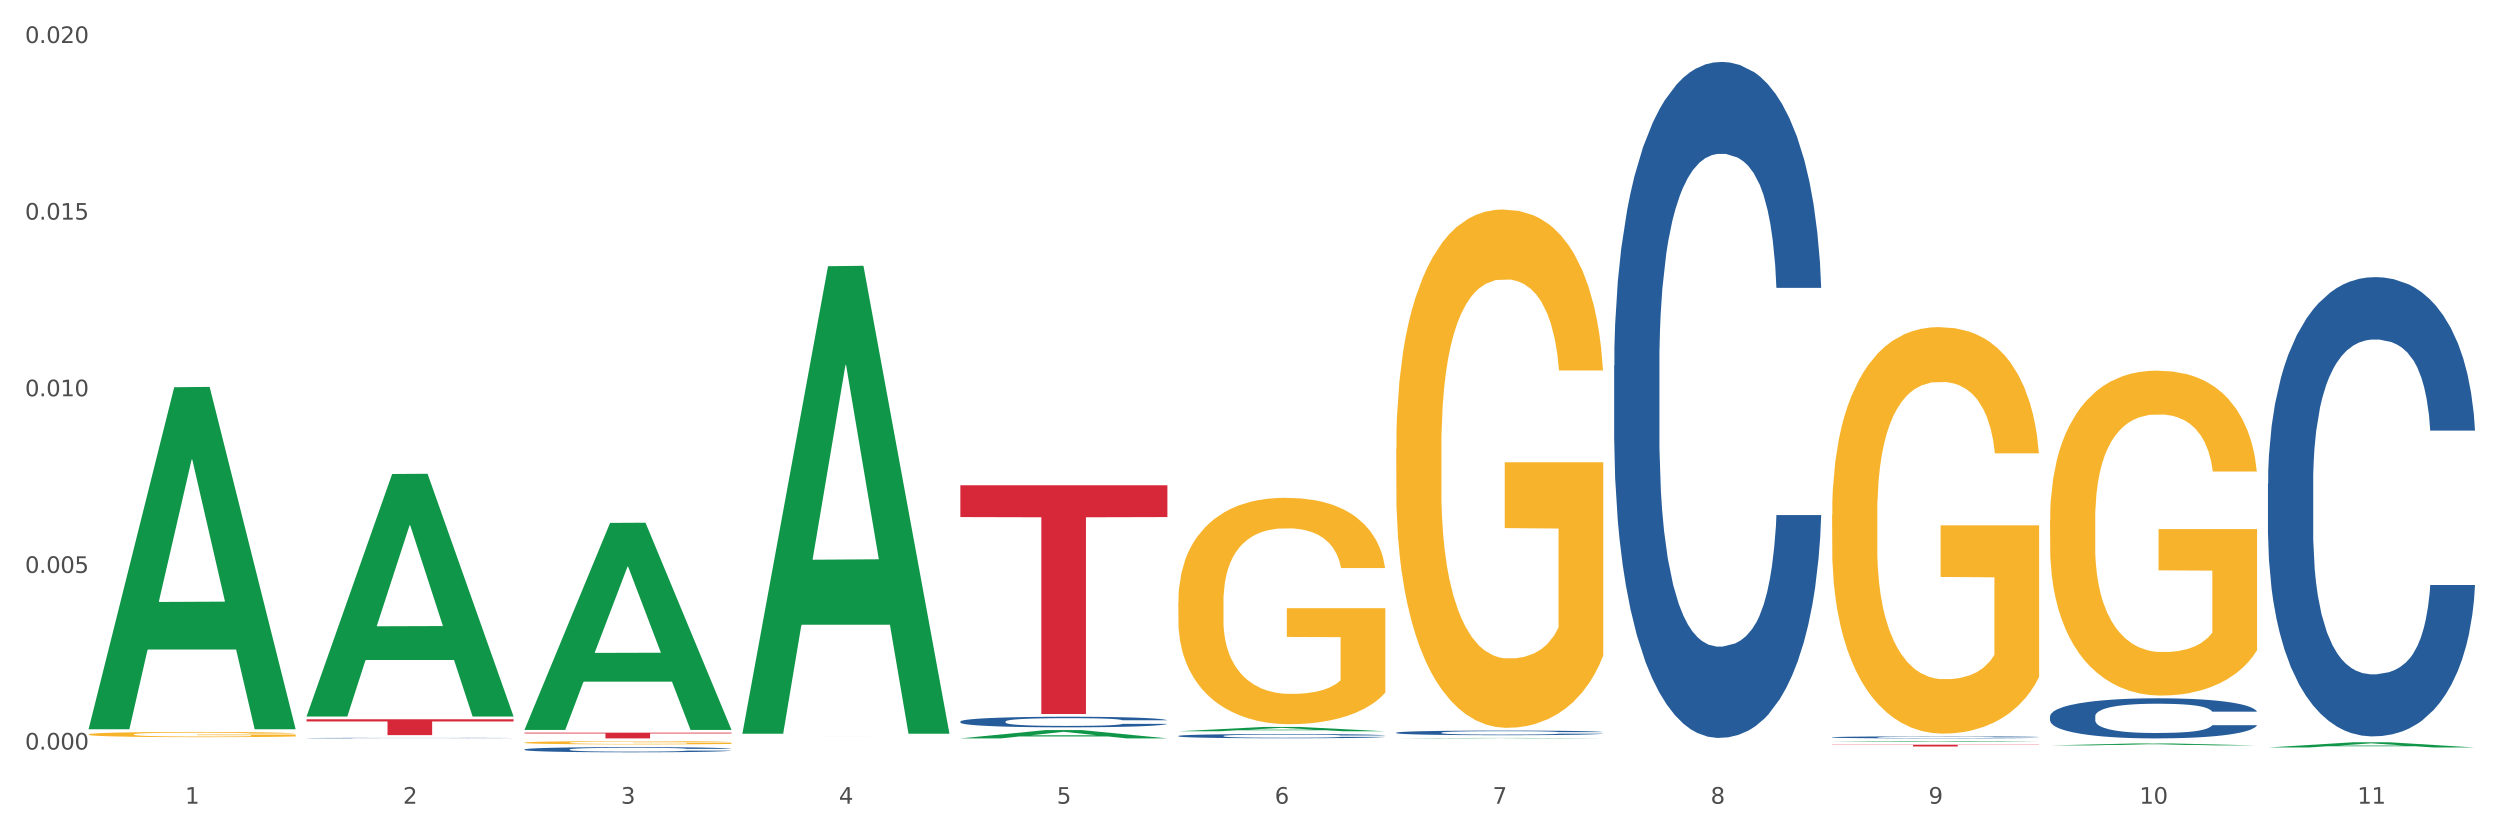
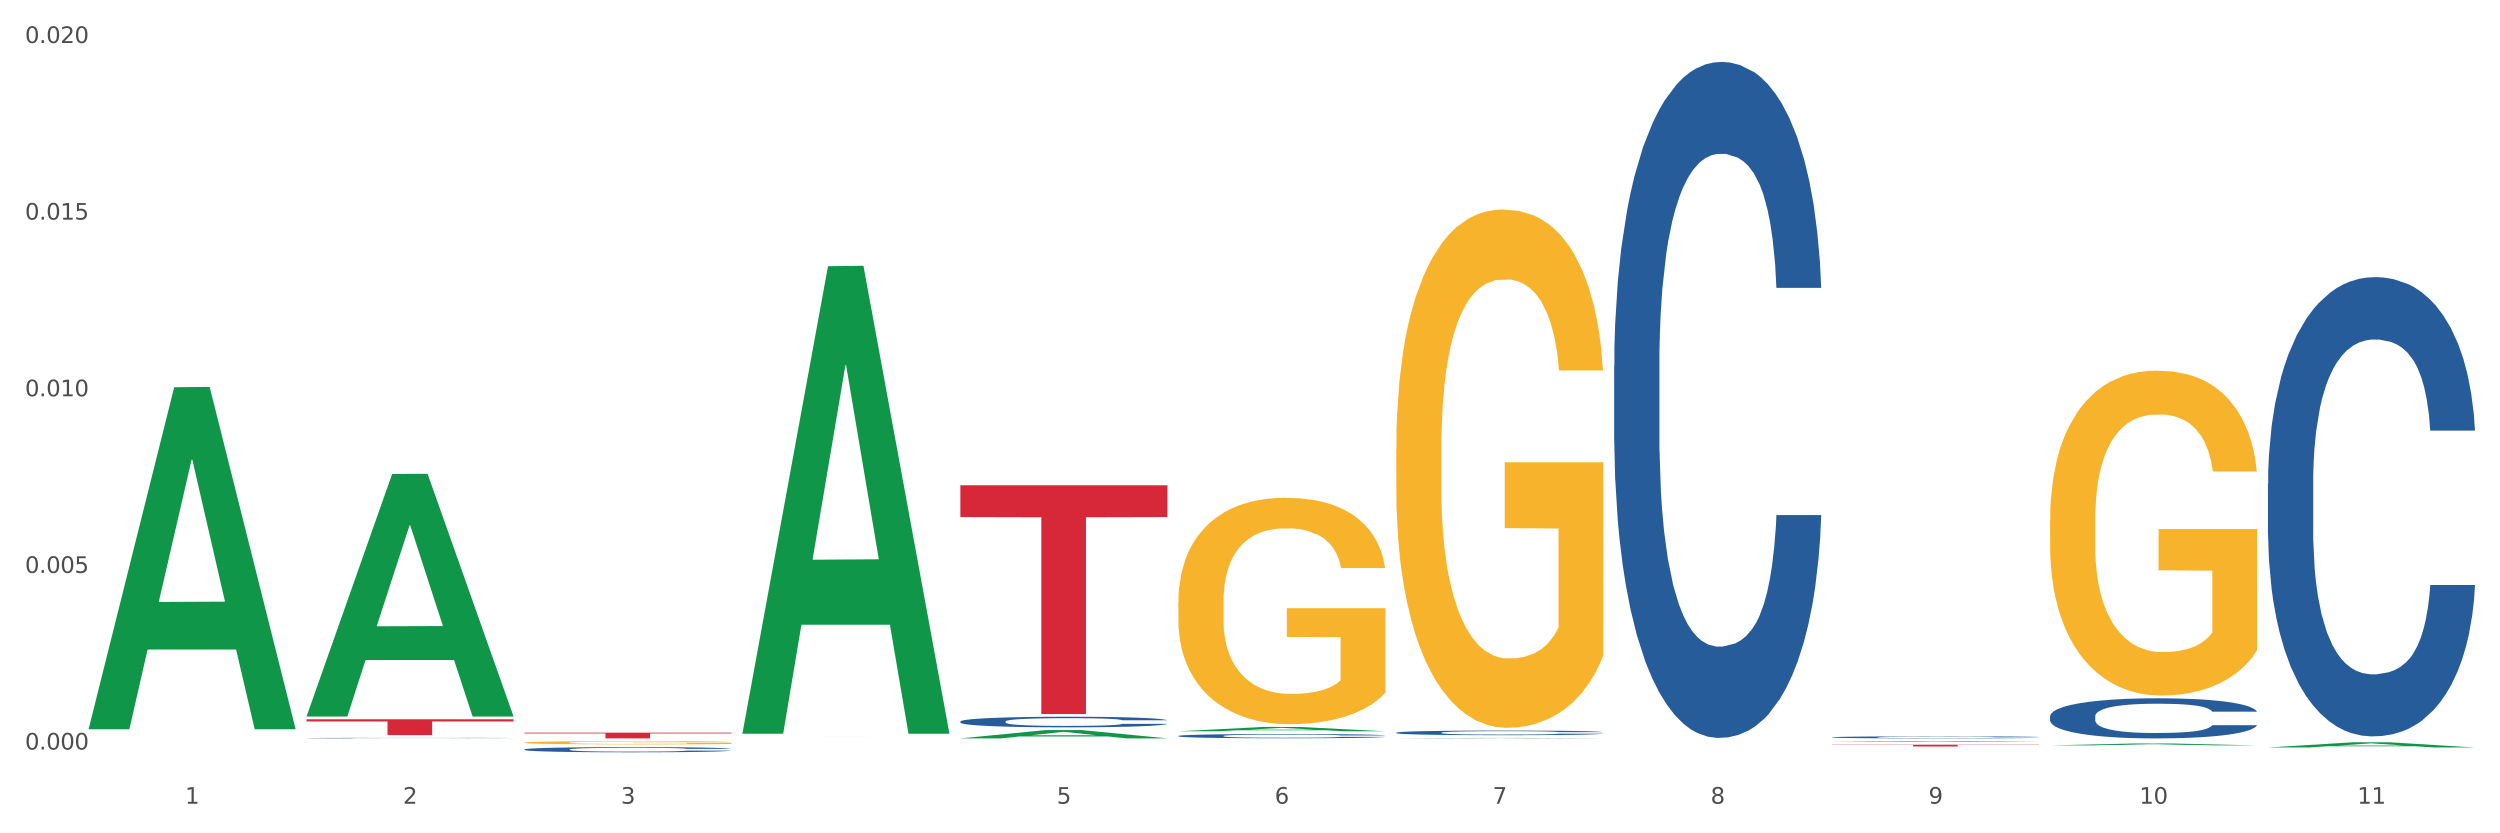
<svg xmlns="http://www.w3.org/2000/svg" xmlns:xlink="http://www.w3.org/1999/xlink" width="1080pt" height="360pt" viewBox="0 0 1080 360" version="1.1">
  <rect x="0" y="0" width="1080" height="360" fill="#333333" stroke="none" />
  <defs>
    <style type="text/css">*{stroke-linejoin: round; stroke-linecap: butt}</style>
  </defs>
  <g id="figure_1">
    <g id="patch_1">
      <path d="M 0 360  L 1080 360  L 1080 0  L 0 0  z " style="fill: #ffffff; stroke: #ffffff; stroke-linejoin: miter" />
    </g>
    <g id="axes_1">
      <g id="matplotlib.axis_1">
        <g id="xtick_1">
          <g id="text_1">
            <g style="fill: #4d4d4d" transform="translate(79.949 347.204) scale(0.096 -0.096)">
              <defs>
                <path id="DejaVuSans-31" d="M 794 531  L 1825 531  L 1825 4091  L 703 3866  L 703 4441  L 1819 4666  L 2450 4666  L 2450 531  L 3481 531  L 3481 0  L 794 0  L 794 531  z " transform="scale(0.016)" />
              </defs>
              <use xlink:href="#DejaVuSans-31" />
            </g>
          </g>
        </g>
        <g id="xtick_2">
          <g id="text_2">
            <g style="fill: #4d4d4d" transform="translate(174.097 347.204) scale(0.096 -0.096)">
              <defs>
                <path id="DejaVuSans-32" d="M 1228 531  L 3431 531  L 3431 0  L 469 0  L 469 531  Q 828 903 1448 1529  Q 2069 2156 2228 2338  Q 2531 2678 2651 2914  Q 2772 3150 2772 3378  Q 2772 3750 2511 3984  Q 2250 4219 1831 4219  Q 1534 4219 1204 4116  Q 875 4013 500 3803  L 500 4441  Q 881 4594 1212 4672  Q 1544 4750 1819 4750  Q 2544 4750 2975 4387  Q 3406 4025 3406 3419  Q 3406 3131 3298 2873  Q 3191 2616 2906 2266  Q 2828 2175 2409 1742  Q 1991 1309 1228 531  z " transform="scale(0.016)" />
              </defs>
              <use xlink:href="#DejaVuSans-32" />
            </g>
          </g>
        </g>
        <g id="xtick_3">
          <g id="text_3">
            <g style="fill: #4d4d4d" transform="translate(268.244 347.204) scale(0.096 -0.096)">
              <defs>
                <path id="DejaVuSans-33" d="M 2597 2516  Q 3050 2419 3304 2112  Q 3559 1806 3559 1356  Q 3559 666 3084 287  Q 2609 -91 1734 -91  Q 1441 -91 1130 -33  Q 819 25 488 141  L 488 750  Q 750 597 1062 519  Q 1375 441 1716 441  Q 2309 441 2620 675  Q 2931 909 2931 1356  Q 2931 1769 2642 2001  Q 2353 2234 1838 2234  L 1294 2234  L 1294 2753  L 1863 2753  Q 2328 2753 2575 2939  Q 2822 3125 2822 3475  Q 2822 3834 2567 4026  Q 2313 4219 1838 4219  Q 1578 4219 1281 4162  Q 984 4106 628 3988  L 628 4550  Q 988 4650 1302 4700  Q 1616 4750 1894 4750  Q 2613 4750 3031 4423  Q 3450 4097 3450 3541  Q 3450 3153 3228 2886  Q 3006 2619 2597 2516  z " transform="scale(0.016)" />
              </defs>
              <use xlink:href="#DejaVuSans-33" />
            </g>
          </g>
        </g>
        <g id="xtick_4">
          <g id="text_4">
            <g style="fill: #4d4d4d" transform="translate(362.392 347.204) scale(0.096 -0.096)">
              <defs>
-                 <path id="DejaVuSans-34" d="M 2419 4116  L 825 1625  L 2419 1625  L 2419 4116  z M 2253 4666  L 3047 4666  L 3047 1625  L 3713 1625  L 3713 1100  L 3047 1100  L 3047 0  L 2419 0  L 2419 1100  L 313 1100  L 313 1709  L 2253 4666  z " transform="scale(0.016)" />
-               </defs>
+                 </defs>
              <use xlink:href="#DejaVuSans-34" />
            </g>
          </g>
        </g>
        <g id="xtick_5">
          <g id="text_5">
            <g style="fill: #4d4d4d" transform="translate(456.54 347.204) scale(0.096 -0.096)">
              <defs>
                <path id="DejaVuSans-35" d="M 691 4666  L 3169 4666  L 3169 4134  L 1269 4134  L 1269 2991  Q 1406 3038 1543 3061  Q 1681 3084 1819 3084  Q 2600 3084 3056 2656  Q 3513 2228 3513 1497  Q 3513 744 3044 326  Q 2575 -91 1722 -91  Q 1428 -91 1123 -41  Q 819 9 494 109  L 494 744  Q 775 591 1075 516  Q 1375 441 1709 441  Q 2250 441 2565 725  Q 2881 1009 2881 1497  Q 2881 1984 2565 2268  Q 2250 2553 1709 2553  Q 1456 2553 1204 2497  Q 953 2441 691 2322  L 691 4666  z " transform="scale(0.016)" />
              </defs>
              <use xlink:href="#DejaVuSans-35" />
            </g>
          </g>
        </g>
        <g id="xtick_6">
          <g id="text_6">
            <g style="fill: #4d4d4d" transform="translate(550.688 347.204) scale(0.096 -0.096)">
              <defs>
                <path id="DejaVuSans-36" d="M 2113 2584  Q 1688 2584 1439 2293  Q 1191 2003 1191 1497  Q 1191 994 1439 701  Q 1688 409 2113 409  Q 2538 409 2786 701  Q 3034 994 3034 1497  Q 3034 2003 2786 2293  Q 2538 2584 2113 2584  z M 3366 4563  L 3366 3988  Q 3128 4100 2886 4159  Q 2644 4219 2406 4219  Q 1781 4219 1451 3797  Q 1122 3375 1075 2522  Q 1259 2794 1537 2939  Q 1816 3084 2150 3084  Q 2853 3084 3261 2657  Q 3669 2231 3669 1497  Q 3669 778 3244 343  Q 2819 -91 2113 -91  Q 1303 -91 875 529  Q 447 1150 447 2328  Q 447 3434 972 4092  Q 1497 4750 2381 4750  Q 2619 4750 2861 4703  Q 3103 4656 3366 4563  z " transform="scale(0.016)" />
              </defs>
              <use xlink:href="#DejaVuSans-36" />
            </g>
          </g>
        </g>
        <g id="xtick_7">
          <g id="text_7">
            <g style="fill: #4d4d4d" transform="translate(644.835 347.204) scale(0.096 -0.096)">
              <defs>
                <path id="DejaVuSans-37" d="M 525 4666  L 3525 4666  L 3525 4397  L 1831 0  L 1172 0  L 2766 4134  L 525 4134  L 525 4666  z " transform="scale(0.016)" />
              </defs>
              <use xlink:href="#DejaVuSans-37" />
            </g>
          </g>
        </g>
        <g id="xtick_8">
          <g id="text_8">
            <g style="fill: #4d4d4d" transform="translate(738.983 347.204) scale(0.096 -0.096)">
              <defs>
                <path id="DejaVuSans-38" d="M 2034 2216  Q 1584 2216 1326 1975  Q 1069 1734 1069 1313  Q 1069 891 1326 650  Q 1584 409 2034 409  Q 2484 409 2743 651  Q 3003 894 3003 1313  Q 3003 1734 2745 1975  Q 2488 2216 2034 2216  z M 1403 2484  Q 997 2584 770 2862  Q 544 3141 544 3541  Q 544 4100 942 4425  Q 1341 4750 2034 4750  Q 2731 4750 3128 4425  Q 3525 4100 3525 3541  Q 3525 3141 3298 2862  Q 3072 2584 2669 2484  Q 3125 2378 3379 2068  Q 3634 1759 3634 1313  Q 3634 634 3220 271  Q 2806 -91 2034 -91  Q 1263 -91 848 271  Q 434 634 434 1313  Q 434 1759 690 2068  Q 947 2378 1403 2484  z M 1172 3481  Q 1172 3119 1398 2916  Q 1625 2713 2034 2713  Q 2441 2713 2670 2916  Q 2900 3119 2900 3481  Q 2900 3844 2670 4047  Q 2441 4250 2034 4250  Q 1625 4250 1398 4047  Q 1172 3844 1172 3481  z " transform="scale(0.016)" />
              </defs>
              <use xlink:href="#DejaVuSans-38" />
            </g>
          </g>
        </g>
        <g id="xtick_9">
          <g id="text_9">
            <g style="fill: #4d4d4d" transform="translate(833.131 347.204) scale(0.096 -0.096)">
              <defs>
                <path id="DejaVuSans-39" d="M 703 97  L 703 672  Q 941 559 1184 500  Q 1428 441 1663 441  Q 2288 441 2617 861  Q 2947 1281 2994 2138  Q 2813 1869 2534 1725  Q 2256 1581 1919 1581  Q 1219 1581 811 2004  Q 403 2428 403 3163  Q 403 3881 828 4315  Q 1253 4750 1959 4750  Q 2769 4750 3195 4129  Q 3622 3509 3622 2328  Q 3622 1225 3098 567  Q 2575 -91 1691 -91  Q 1453 -91 1209 -44  Q 966 3 703 97  z M 1959 2075  Q 2384 2075 2632 2365  Q 2881 2656 2881 3163  Q 2881 3666 2632 3958  Q 2384 4250 1959 4250  Q 1534 4250 1286 3958  Q 1038 3666 1038 3163  Q 1038 2656 1286 2365  Q 1534 2075 1959 2075  z " transform="scale(0.016)" />
              </defs>
              <use xlink:href="#DejaVuSans-39" />
            </g>
          </g>
        </g>
        <g id="xtick_10">
          <g id="text_10">
            <g style="fill: #4d4d4d" transform="translate(924.224 347.204) scale(0.096 -0.096)">
              <defs>
                <path id="DejaVuSans-30" d="M 2034 4250  Q 1547 4250 1301 3770  Q 1056 3291 1056 2328  Q 1056 1369 1301 889  Q 1547 409 2034 409  Q 2525 409 2770 889  Q 3016 1369 3016 2328  Q 3016 3291 2770 3770  Q 2525 4250 2034 4250  z M 2034 4750  Q 2819 4750 3233 4129  Q 3647 3509 3647 2328  Q 3647 1150 3233 529  Q 2819 -91 2034 -91  Q 1250 -91 836 529  Q 422 1150 422 2328  Q 422 3509 836 4129  Q 1250 4750 2034 4750  z " transform="scale(0.016)" />
              </defs>
              <use xlink:href="#DejaVuSans-31" />
              <use xlink:href="#DejaVuSans-30" transform="translate(63.623 0)" />
            </g>
          </g>
        </g>
        <g id="xtick_11">
          <g id="text_11">
            <g style="fill: #4d4d4d" transform="translate(1018.372 347.204) scale(0.096 -0.096)">
              <use xlink:href="#DejaVuSans-31" />
              <use xlink:href="#DejaVuSans-31" transform="translate(63.623 0)" />
            </g>
          </g>
        </g>
        <g id="xtick_12" />
        <g id="xtick_13" />
        <g id="xtick_14" />
        <g id="xtick_15" />
        <g id="xtick_16" />
        <g id="xtick_17" />
        <g id="xtick_18" />
        <g id="xtick_19" />
        <g id="xtick_20" />
        <g id="xtick_21" />
      </g>
      <g id="matplotlib.axis_2">
        <g id="ytick_1">
          <g id="text_12">
            <g style="fill: #4d4d4d" transform="translate(10.8 323.807) scale(0.096 -0.096)">
              <defs>
                <path id="DejaVuSans-2e" d="M 684 794  L 1344 794  L 1344 0  L 684 0  L 684 794  z " transform="scale(0.016)" />
              </defs>
              <use xlink:href="#DejaVuSans-30" />
              <use xlink:href="#DejaVuSans-2e" transform="translate(63.623 0)" />
              <use xlink:href="#DejaVuSans-30" transform="translate(95.41 0)" />
              <use xlink:href="#DejaVuSans-30" transform="translate(159.033 0)" />
              <use xlink:href="#DejaVuSans-30" transform="translate(222.656 0)" />
            </g>
          </g>
        </g>
        <g id="ytick_2">
          <g id="text_13">
            <g style="fill: #4d4d4d" transform="translate(10.8 247.499) scale(0.096 -0.096)">
              <use xlink:href="#DejaVuSans-30" />
              <use xlink:href="#DejaVuSans-2e" transform="translate(63.623 0)" />
              <use xlink:href="#DejaVuSans-30" transform="translate(95.41 0)" />
              <use xlink:href="#DejaVuSans-30" transform="translate(159.033 0)" />
              <use xlink:href="#DejaVuSans-35" transform="translate(222.656 0)" />
            </g>
          </g>
        </g>
        <g id="ytick_3">
          <g id="text_14">
            <g style="fill: #4d4d4d" transform="translate(10.8 171.191) scale(0.096 -0.096)">
              <use xlink:href="#DejaVuSans-30" />
              <use xlink:href="#DejaVuSans-2e" transform="translate(63.623 0)" />
              <use xlink:href="#DejaVuSans-30" transform="translate(95.41 0)" />
              <use xlink:href="#DejaVuSans-31" transform="translate(159.033 0)" />
              <use xlink:href="#DejaVuSans-30" transform="translate(222.656 0)" />
            </g>
          </g>
        </g>
        <g id="ytick_4">
          <g id="text_15">
            <g style="fill: #4d4d4d" transform="translate(10.8 94.883) scale(0.096 -0.096)">
              <use xlink:href="#DejaVuSans-30" />
              <use xlink:href="#DejaVuSans-2e" transform="translate(63.623 0)" />
              <use xlink:href="#DejaVuSans-30" transform="translate(95.41 0)" />
              <use xlink:href="#DejaVuSans-31" transform="translate(159.033 0)" />
              <use xlink:href="#DejaVuSans-35" transform="translate(222.656 0)" />
            </g>
          </g>
        </g>
        <g id="ytick_5">
          <g id="text_16">
            <g style="fill: #4d4d4d" transform="translate(10.8 18.574) scale(0.096 -0.096)">
              <use xlink:href="#DejaVuSans-30" />
              <use xlink:href="#DejaVuSans-2e" transform="translate(63.623 0)" />
              <use xlink:href="#DejaVuSans-30" transform="translate(95.41 0)" />
              <use xlink:href="#DejaVuSans-32" transform="translate(159.033 0)" />
              <use xlink:href="#DejaVuSans-30" transform="translate(222.656 0)" />
            </g>
          </g>
        </g>
        <g id="ytick_6" />
        <g id="ytick_7" />
        <g id="ytick_8" />
        <g id="ytick_9" />
      </g>
      <g id="PolyCollection_1">
        <path d="M 38.283 314.755  L 38.375 314.616  L 75.258 167.279  L 90.564 167.14  L 127.723 315.033  L 110.02 315.033  L 101.998 280.594  L 63.916 280.594  L 63.64 281.149  L 55.894 315.033  L 38.283 315.033  L 38.283 314.755  L 68.711 260.042  L 97.203 259.903  L 83.095 198.663  L 82.911 198.385  L 82.727 198.802  L 68.619 259.903  L 68.711 260.042  L 38.283 314.755  z " clip-path="url(#p87d916cdbd)" style="fill: #109648" />
        <path d="M 226.578 316.515  L 316.019 316.515  L 316.019 316.859  L 280.836 316.861  L 280.836 318.986  L 261.549 318.986  L 261.549 316.861  L 226.578 316.859  L 226.578 316.518  L 226.578 316.515  z " clip-path="url(#p87d916cdbd)" style="fill: #d62839" />
        <path d="M 132.431 310.725  L 221.871 310.725  L 221.871 311.676  L 186.688 311.683  L 186.688 317.575  L 167.401 317.575  L 167.401 311.683  L 132.431 311.676  L 132.431 310.731  L 132.431 310.725  z " clip-path="url(#p87d916cdbd)" style="fill: #d62839" />
        <path d="M 885.612 224.978  L 885.718 224.85  L 885.718 220.235  L 885.929 216.261  L 886.985 206.646  L 888.569 198.697  L 889.73 194.467  L 890.892 191.006  L 892.265 187.544  L 893.954 183.955  L 897.016 178.698  L 898.917 176.006  L 901.24 173.186  L 905.464 169.084  L 908.526 166.776  L 911.694 164.853  L 916.869 162.545  L 920.248 161.52  L 923.838 160.751  L 928.167 160.238  L 931.441 160.11  L 938.622 160.494  L 944.746 161.648  L 947.703 162.545  L 951.504 164.084  L 953.511 165.109  L 956.784 167.161  L 960.163 169.853  L 962.486 172.16  L 965.971 176.519  L 968.611 180.878  L 971.04 186.262  L 972.307 189.98  L 973.257 193.441  L 974.102 197.415  L 974.947 203.697  L 955.939 203.697  L 955.2 199.21  L 954.039 194.98  L 952.349 190.877  L 950.871 188.313  L 948.336 185.108  L 946.013 183.057  L 943.585 181.519  L 940.628 180.237  L 938.305 179.596  L 935.031 179.083  L 928.59 179.211  L 924.26 180.237  L 921.304 181.519  L 919.403 182.673  L 917.713 183.955  L 915.813 185.749  L 913.595 188.442  L 912.011 190.877  L 910.427 193.954  L 909.16 197.031  L 907.999 200.62  L 907.048 204.466  L 906.309 208.441  L 905.675 213.312  L 905.147 221.389  L 905.147 238.952  L 905.359 242.926  L 905.887 248.182  L 906.52 252.156  L 907.576 256.9  L 908.526 260.105  L 910.322 264.72  L 912.328 268.566  L 913.912 271.002  L 915.496 273.053  L 918.241 275.873  L 921.304 278.181  L 923.944 279.591  L 927.534 280.873  L 929.963 281.386  L 932.075 281.642  L 937.249 281.642  L 940.945 281.257  L 945.063 280.36  L 948.231 279.206  L 950.871 277.796  L 953.827 275.488  L 955.728 273.309  L 955.728 246.516  L 932.497 246.387  L 932.497 228.568  L 975.052 228.568  L 975.052 280.873  L 973.257 283.565  L 971.251 286.001  L 969.139 288.18  L 965.971 290.872  L 962.17 293.436  L 958.79 295.231  L 955.2 296.769  L 950.976 298.18  L 945.485 299.462  L 942.106 299.974  L 937.882 300.359  L 932.919 300.487  L 928.59 300.231  L 924.366 299.59  L 919.931 298.436  L 915.601 296.769  L 912.328 295.103  L 909.054 293.052  L 905.57 290.36  L 902.824 287.796  L 900.712 285.488  L 898.389 282.539  L 895.855 278.693  L 893.954 275.232  L 892.265 271.643  L 890.469 267.027  L 889.202 263.053  L 887.935 258.053  L 887.196 254.336  L 886.351 248.567  L 885.718 240.49  L 885.612 224.978  z " clip-path="url(#p87d916cdbd)" style="fill: #f7b32b" />
-         <path d="M 791.464 222.46  L 791.57 222.299  L 791.57 216.525  L 791.781 211.553  L 792.837 199.524  L 794.421 189.579  L 795.583 184.286  L 796.744 179.956  L 798.117 175.625  L 799.806 171.134  L 802.869 164.558  L 804.77 161.19  L 807.093 157.661  L 811.317 152.529  L 814.379 149.641  L 817.547 147.236  L 822.721 144.349  L 826.1 143.065  L 829.69 142.103  L 834.02 141.461  L 837.293 141.301  L 844.474 141.782  L 850.598 143.226  L 853.555 144.349  L 857.357 146.273  L 859.363 147.556  L 862.636 150.123  L 866.016 153.491  L 868.339 156.378  L 871.823 161.831  L 874.463 167.285  L 876.892 174.021  L 878.159 178.673  L 879.11 183.003  L 879.954 187.975  L 880.799 195.835  L 861.792 195.835  L 861.053 190.221  L 859.891 184.928  L 858.201 179.795  L 856.723 176.587  L 854.189 172.578  L 851.866 170.011  L 849.437 168.087  L 846.48 166.483  L 844.157 165.681  L 840.884 165.039  L 834.442 165.2  L 830.113 166.483  L 827.156 168.087  L 825.255 169.53  L 823.566 171.134  L 821.665 173.38  L 819.447 176.748  L 817.864 179.795  L 816.28 183.645  L 815.012 187.494  L 813.851 191.985  L 812.9 196.797  L 812.161 201.769  L 811.528 207.864  L 811 217.969  L 811 239.943  L 811.211 244.915  L 811.739 251.491  L 812.372 256.463  L 813.428 262.398  L 814.379 266.407  L 816.174 272.182  L 818.18 276.993  L 819.764 280.041  L 821.348 282.607  L 824.094 286.136  L 827.156 289.023  L 829.796 290.787  L 833.386 292.391  L 835.815 293.033  L 837.927 293.353  L 843.101 293.353  L 846.797 292.872  L 850.915 291.75  L 854.083 290.306  L 856.723 288.542  L 859.68 285.655  L 861.58 282.928  L 861.58 249.406  L 838.349 249.245  L 838.349 226.951  L 880.905 226.951  L 880.905 292.391  L 879.11 295.759  L 877.103 298.807  L 874.991 301.534  L 871.823 304.902  L 868.022 308.11  L 864.643 310.355  L 861.053 312.28  L 856.829 314.044  L 851.338 315.648  L 847.959 316.29  L 843.735 316.771  L 838.772 316.931  L 834.442 316.61  L 830.218 315.809  L 825.783 314.365  L 821.454 312.28  L 818.18 310.195  L 814.907 307.628  L 811.422 304.26  L 808.677 301.052  L 806.565 298.165  L 804.242 294.476  L 801.707 289.664  L 799.806 285.334  L 798.117 280.843  L 796.322 275.069  L 795.055 270.097  L 793.787 263.841  L 793.048 259.19  L 792.204 251.972  L 791.57 241.867  L 791.464 222.46  z " clip-path="url(#p87d916cdbd)" style="fill: #f7b32b" />
        <path d="M 603.169 193.978  L 603.275 193.773  L 603.275 186.411  L 603.486 180.071  L 604.542 164.733  L 606.126 152.054  L 607.287 145.305  L 608.449 139.783  L 609.822 134.262  L 611.511 128.535  L 614.573 120.151  L 616.474 115.856  L 618.797 111.357  L 623.021 104.812  L 626.083 101.131  L 629.251 98.064  L 634.426 94.383  L 637.805 92.747  L 641.395 91.519  L 645.724 90.701  L 648.998 90.497  L 656.179 91.11  L 662.303 92.951  L 665.26 94.383  L 669.061 96.837  L 671.068 98.473  L 674.341 101.745  L 677.72 106.04  L 680.043 109.721  L 683.528 116.674  L 686.168 123.627  L 688.597 132.217  L 689.864 138.147  L 690.814 143.669  L 691.659 150.009  L 692.504 160.03  L 673.496 160.03  L 672.757 152.872  L 671.596 146.123  L 669.906 139.579  L 668.428 135.489  L 665.893 130.376  L 663.57 127.104  L 661.142 124.65  L 658.185 122.605  L 655.862 121.582  L 652.588 120.764  L 646.147 120.969  L 641.817 122.605  L 638.861 124.65  L 636.96 126.49  L 635.27 128.535  L 633.37 131.399  L 631.152 135.693  L 629.568 139.579  L 627.984 144.487  L 626.717 149.395  L 625.555 155.121  L 624.605 161.257  L 623.866 167.596  L 623.232 175.368  L 622.704 188.252  L 622.704 216.269  L 622.916 222.609  L 623.444 230.994  L 624.077 237.334  L 625.133 244.9  L 626.083 250.013  L 627.879 257.375  L 629.885 263.511  L 631.469 267.396  L 633.053 270.668  L 635.798 275.168  L 638.861 278.849  L 641.501 281.098  L 645.091 283.143  L 647.52 283.961  L 649.632 284.37  L 654.806 284.37  L 658.502 283.757  L 662.62 282.325  L 665.788 280.485  L 668.428 278.235  L 671.384 274.554  L 673.285 271.077  L 673.285 228.335  L 650.054 228.131  L 650.054 199.704  L 692.609 199.704  L 692.609 283.143  L 690.814 287.438  L 688.808 291.324  L 686.696 294.8  L 683.528 299.095  L 679.727 303.185  L 676.347 306.048  L 672.757 308.502  L 668.533 310.752  L 663.042 312.797  L 659.663 313.615  L 655.439 314.229  L 650.476 314.433  L 646.147 314.024  L 641.923 313.001  L 637.488 311.161  L 633.158 308.502  L 629.885 305.844  L 626.611 302.572  L 623.127 298.277  L 620.381 294.187  L 618.269 290.506  L 615.946 285.802  L 613.412 279.667  L 611.511 274.145  L 609.822 268.419  L 608.026 261.056  L 606.759 254.717  L 605.492 246.741  L 604.753 240.81  L 603.908 231.607  L 603.275 218.723  L 603.169 193.978  z " clip-path="url(#p87d916cdbd)" style="fill: #f7b32b" />
-         <path d="M 509.021 260.246  L 509.127 260.156  L 509.127 256.941  L 509.338 254.172  L 510.394 247.473  L 511.978 241.935  L 513.14 238.988  L 514.301 236.576  L 515.674 234.164  L 517.363 231.664  L 520.426 228.001  L 522.327 226.126  L 524.65 224.161  L 528.874 221.303  L 531.936 219.695  L 535.104 218.355  L 540.278 216.747  L 543.657 216.033  L 547.247 215.497  L 551.577 215.14  L 554.85 215.05  L 562.031 215.318  L 568.155 216.122  L 571.112 216.747  L 574.914 217.819  L 576.92 218.534  L 580.193 219.963  L 583.573 221.838  L 585.896 223.446  L 589.38 226.483  L 592.02 229.52  L 594.449 233.271  L 595.716 235.862  L 596.667 238.273  L 597.511 241.042  L 598.356 245.419  L 579.349 245.419  L 578.609 242.293  L 577.448 239.345  L 575.758 236.487  L 574.28 234.7  L 571.746 232.467  L 569.423 231.038  L 566.994 229.966  L 564.037 229.073  L 561.714 228.627  L 558.441 228.269  L 551.999 228.359  L 547.67 229.073  L 544.713 229.966  L 542.812 230.77  L 541.123 231.664  L 539.222 232.914  L 537.004 234.79  L 535.42 236.487  L 533.837 238.63  L 532.569 240.774  L 531.408 243.275  L 530.457 245.955  L 529.718 248.723  L 529.085 252.118  L 528.557 257.745  L 528.557 269.981  L 528.768 272.75  L 529.296 276.412  L 529.929 279.181  L 530.985 282.486  L 531.936 284.719  L 533.731 287.935  L 535.737 290.614  L 537.321 292.311  L 538.905 293.74  L 541.651 295.705  L 544.713 297.313  L 547.353 298.296  L 550.943 299.189  L 553.372 299.546  L 555.484 299.725  L 560.658 299.725  L 564.354 299.457  L 568.472 298.831  L 571.64 298.028  L 574.28 297.045  L 577.237 295.437  L 579.137 293.919  L 579.137 275.251  L 555.906 275.162  L 555.906 262.747  L 598.462 262.747  L 598.462 299.189  L 596.667 301.064  L 594.66 302.761  L 592.548 304.28  L 589.38 306.156  L 585.579 307.942  L 582.2 309.192  L 578.609 310.264  L 574.386 311.247  L 568.895 312.14  L 565.516 312.497  L 561.292 312.765  L 556.329 312.855  L 551.999 312.676  L 547.775 312.229  L 543.34 311.425  L 539.011 310.264  L 535.737 309.103  L 532.464 307.674  L 528.979 305.798  L 526.234 304.012  L 524.122 302.404  L 521.799 300.35  L 519.264 297.67  L 517.363 295.259  L 515.674 292.758  L 513.879 289.542  L 512.612 286.773  L 511.344 283.29  L 510.605 280.7  L 509.761 276.68  L 509.127 271.053  L 509.021 260.246  z " clip-path="url(#p87d916cdbd)" style="fill: #f7b32b" />
+         <path d="M 509.021 260.246  L 509.127 260.156  L 509.127 256.941  L 509.338 254.172  L 510.394 247.473  L 511.978 241.935  L 513.14 238.988  L 514.301 236.576  L 515.674 234.164  L 517.363 231.664  L 520.426 228.001  L 522.327 226.126  L 524.65 224.161  L 528.874 221.303  L 531.936 219.695  L 535.104 218.355  L 540.278 216.747  L 543.657 216.033  L 547.247 215.497  L 551.577 215.14  L 554.85 215.05  L 562.031 215.318  L 568.155 216.122  L 571.112 216.747  L 574.914 217.819  L 576.92 218.534  L 580.193 219.963  L 583.573 221.838  L 585.896 223.446  L 589.38 226.483  L 592.02 229.52  L 594.449 233.271  L 595.716 235.862  L 596.667 238.273  L 597.511 241.042  L 598.356 245.419  L 579.349 245.419  L 578.609 242.293  L 577.448 239.345  L 575.758 236.487  L 574.28 234.7  L 571.746 232.467  L 569.423 231.038  L 564.037 229.073  L 561.714 228.627  L 558.441 228.269  L 551.999 228.359  L 547.67 229.073  L 544.713 229.966  L 542.812 230.77  L 541.123 231.664  L 539.222 232.914  L 537.004 234.79  L 535.42 236.487  L 533.837 238.63  L 532.569 240.774  L 531.408 243.275  L 530.457 245.955  L 529.718 248.723  L 529.085 252.118  L 528.557 257.745  L 528.557 269.981  L 528.768 272.75  L 529.296 276.412  L 529.929 279.181  L 530.985 282.486  L 531.936 284.719  L 533.731 287.935  L 535.737 290.614  L 537.321 292.311  L 538.905 293.74  L 541.651 295.705  L 544.713 297.313  L 547.353 298.296  L 550.943 299.189  L 553.372 299.546  L 555.484 299.725  L 560.658 299.725  L 564.354 299.457  L 568.472 298.831  L 571.64 298.028  L 574.28 297.045  L 577.237 295.437  L 579.137 293.919  L 579.137 275.251  L 555.906 275.162  L 555.906 262.747  L 598.462 262.747  L 598.462 299.189  L 596.667 301.064  L 594.66 302.761  L 592.548 304.28  L 589.38 306.156  L 585.579 307.942  L 582.2 309.192  L 578.609 310.264  L 574.386 311.247  L 568.895 312.14  L 565.516 312.497  L 561.292 312.765  L 556.329 312.855  L 551.999 312.676  L 547.775 312.229  L 543.34 311.425  L 539.011 310.264  L 535.737 309.103  L 532.464 307.674  L 528.979 305.798  L 526.234 304.012  L 524.122 302.404  L 521.799 300.35  L 519.264 297.67  L 517.363 295.259  L 515.674 292.758  L 513.879 289.542  L 512.612 286.773  L 511.344 283.29  L 510.605 280.7  L 509.761 276.68  L 509.127 271.053  L 509.021 260.246  z " clip-path="url(#p87d916cdbd)" style="fill: #f7b32b" />
        <path d="M 226.578 320.814  L 226.684 320.813  L 226.684 320.766  L 226.895 320.726  L 227.951 320.629  L 229.535 320.549  L 230.697 320.506  L 231.858 320.472  L 233.231 320.437  L 234.92 320.4  L 237.983 320.347  L 239.884 320.32  L 242.207 320.292  L 246.43 320.251  L 249.493 320.227  L 252.661 320.208  L 257.835 320.185  L 261.214 320.174  L 264.804 320.167  L 269.134 320.161  L 272.407 320.16  L 279.588 320.164  L 285.712 320.176  L 288.669 320.185  L 292.471 320.2  L 294.477 320.211  L 297.75 320.231  L 301.13 320.258  L 303.453 320.282  L 306.937 320.326  L 309.577 320.369  L 312.006 320.424  L 313.273 320.461  L 314.223 320.496  L 315.068 320.536  L 315.913 320.599  L 296.906 320.599  L 296.166 320.554  L 295.005 320.512  L 293.315 320.47  L 291.837 320.444  L 289.303 320.412  L 286.98 320.391  L 284.551 320.376  L 281.594 320.363  L 279.271 320.357  L 275.998 320.351  L 269.556 320.353  L 265.227 320.363  L 262.27 320.376  L 260.369 320.388  L 258.68 320.4  L 256.779 320.419  L 254.561 320.446  L 252.977 320.47  L 251.394 320.501  L 250.126 320.532  L 248.965 320.568  L 248.014 320.607  L 247.275 320.647  L 246.642 320.696  L 246.114 320.778  L 246.114 320.955  L 246.325 320.995  L 246.853 321.048  L 247.486 321.088  L 248.542 321.136  L 249.493 321.168  L 251.288 321.214  L 253.294 321.253  L 254.878 321.278  L 256.462 321.298  L 259.208 321.327  L 262.27 321.35  L 264.91 321.364  L 268.5 321.377  L 270.929 321.382  L 273.041 321.385  L 278.215 321.385  L 281.911 321.381  L 286.029 321.372  L 289.197 321.36  L 291.837 321.346  L 294.794 321.323  L 296.694 321.301  L 296.694 321.031  L 273.463 321.03  L 273.463 320.85  L 316.019 320.85  L 316.019 321.377  L 314.223 321.404  L 312.217 321.429  L 310.105 321.451  L 306.937 321.478  L 303.136 321.504  L 299.757 321.522  L 296.166 321.537  L 291.943 321.552  L 286.452 321.565  L 283.073 321.57  L 278.849 321.574  L 273.886 321.575  L 269.556 321.572  L 265.332 321.566  L 260.897 321.554  L 256.568 321.537  L 253.294 321.521  L 250.021 321.5  L 246.536 321.473  L 243.791 321.447  L 241.679 321.424  L 239.356 321.394  L 236.821 321.355  L 234.92 321.32  L 233.231 321.284  L 231.436 321.238  L 230.169 321.198  L 228.901 321.147  L 228.162 321.11  L 227.318 321.052  L 226.684 320.97  L 226.578 320.814  z " clip-path="url(#p87d916cdbd)" style="fill: #f7b32b" />
-         <path d="M 38.283 317.248  L 38.389 317.246  L 38.389 317.172  L 38.6 317.108  L 39.656 316.953  L 41.24 316.826  L 42.401 316.758  L 43.563 316.702  L 44.936 316.647  L 46.625 316.589  L 49.687 316.505  L 51.588 316.462  L 53.911 316.416  L 58.135 316.35  L 61.197 316.313  L 64.365 316.282  L 69.54 316.245  L 72.919 316.229  L 76.509 316.217  L 80.838 316.208  L 84.112 316.206  L 91.292 316.212  L 97.417 316.231  L 100.374 316.245  L 104.175 316.27  L 106.182 316.287  L 109.455 316.319  L 112.834 316.363  L 115.157 316.4  L 118.642 316.47  L 121.282 316.54  L 123.711 316.626  L 124.978 316.686  L 125.928 316.741  L 126.773 316.805  L 127.618 316.906  L 108.61 316.906  L 107.871 316.834  L 106.71 316.766  L 105.02 316.7  L 103.542 316.659  L 101.007 316.608  L 98.684 316.575  L 96.256 316.55  L 93.299 316.529  L 90.976 316.519  L 87.702 316.511  L 81.261 316.513  L 76.931 316.529  L 73.975 316.55  L 72.074 316.569  L 70.384 316.589  L 68.484 316.618  L 66.266 316.661  L 64.682 316.7  L 63.098 316.75  L 61.831 316.799  L 60.669 316.857  L 59.719 316.918  L 58.98 316.982  L 58.346 317.06  L 57.818 317.19  L 57.818 317.472  L 58.03 317.536  L 58.558 317.62  L 59.191 317.684  L 60.247 317.76  L 61.197 317.812  L 62.993 317.886  L 64.999 317.948  L 66.583 317.987  L 68.167 318.02  L 70.912 318.065  L 73.975 318.102  L 76.615 318.125  L 80.205 318.145  L 82.634 318.153  L 84.745 318.158  L 89.92 318.158  L 93.616 318.151  L 97.734 318.137  L 100.902 318.118  L 103.542 318.096  L 106.498 318.059  L 108.399 318.024  L 108.399 317.594  L 85.168 317.591  L 85.168 317.305  L 127.723 317.305  L 127.723 318.145  L 125.928 318.188  L 123.922 318.227  L 121.81 318.262  L 118.642 318.306  L 114.841 318.347  L 111.461 318.376  L 107.871 318.4  L 103.647 318.423  L 98.156 318.444  L 94.777 318.452  L 90.553 318.458  L 85.59 318.46  L 81.261 318.456  L 77.037 318.446  L 72.602 318.427  L 68.272 318.4  L 64.999 318.374  L 61.725 318.341  L 58.241 318.297  L 55.495 318.256  L 53.383 318.219  L 51.06 318.172  L 48.526 318.11  L 46.625 318.055  L 44.936 317.997  L 43.14 317.923  L 41.873 317.859  L 40.606 317.779  L 39.867 317.719  L 39.022 317.626  L 38.389 317.497  L 38.283 317.248  z " clip-path="url(#p87d916cdbd)" style="fill: #f7b32b" />
        <path d="M 132.431 318.855  L 132.536 318.855  L 132.536 318.849  L 132.854 318.841  L 134.016 318.826  L 135.497 318.814  L 138.034 318.801  L 139.408 318.795  L 141.206 318.789  L 144.906 318.778  L 149.135 318.77  L 152.095 318.765  L 154.315 318.762  L 159.284 318.757  L 162.138 318.754  L 165.099 318.752  L 167.636 318.751  L 171.865 318.749  L 175.248 318.749  L 179.16 318.748  L 182.437 318.749  L 186.771 318.75  L 193.115 318.752  L 195.546 318.754  L 198.824 318.756  L 202.207 318.76  L 204.956 318.763  L 208.127 318.768  L 211.405 318.775  L 214.576 318.783  L 216.796 318.791  L 218.594 318.799  L 220.179 318.808  L 221.342 318.819  L 221.871 318.828  L 202.524 318.828  L 201.995 318.82  L 200.938 318.811  L 199.881 318.805  L 198.718 318.801  L 196.921 318.795  L 195.335 318.792  L 192.692 318.788  L 190.26 318.785  L 188.252 318.783  L 185.82 318.782  L 180.64 318.781  L 176.939 318.781  L 174.614 318.781  L 171.759 318.782  L 169.327 318.784  L 166.473 318.787  L 164.253 318.789  L 162.033 318.793  L 160.764 318.796  L 158.861 318.8  L 157.592 318.804  L 155.901 318.811  L 154.949 318.816  L 153.258 318.828  L 152.518 318.837  L 152.201 318.844  L 151.989 318.851  L 151.989 318.885  L 152.623 318.9  L 153.152 318.906  L 153.998 318.914  L 155.584 318.923  L 157.91 318.933  L 160.341 318.939  L 162.35 318.943  L 164.253 318.946  L 166.156 318.949  L 168.482 318.951  L 170.385 318.952  L 173.239 318.954  L 176.622 318.954  L 179.265 318.954  L 184.657 318.953  L 187.089 318.952  L 189.414 318.951  L 191.952 318.948  L 193.961 318.946  L 195.123 318.944  L 197.026 318.94  L 198.507 318.935  L 199.775 318.93  L 200.621 318.926  L 201.572 318.919  L 202.313 318.912  L 202.524 318.908  L 221.871 318.908  L 221.448 318.916  L 220.708 318.923  L 219.228 318.934  L 218.065 318.94  L 216.268 318.947  L 214.365 318.953  L 211.722 318.96  L 209.29 318.965  L 206.753 318.969  L 204.004 318.973  L 199.035 318.978  L 197.238 318.98  L 193.432 318.982  L 190.472 318.984  L 186.137 318.985  L 181.697 318.986  L 177.045 318.986  L 172.922 318.986  L 168.376 318.985  L 165.521 318.983  L 162.35 318.981  L 158.65 318.978  L 155.161 318.975  L 151.883 318.97  L 148.817 318.965  L 145.963 318.96  L 142.263 318.95  L 139.514 318.941  L 137.505 318.933  L 136.131 318.926  L 134.757 318.916  L 134.016 318.91  L 132.854 318.895  L 132.431 318.881  L 132.431 318.855  z " clip-path="url(#p87d916cdbd)" style="fill: #255c99" />
        <path d="M 226.578 323.759  L 226.684 323.757  L 226.684 323.699  L 227.001 323.621  L 228.164 323.477  L 229.644 323.369  L 232.182 323.241  L 233.556 323.188  L 235.353 323.128  L 239.053 323.032  L 243.282 322.95  L 246.243 322.905  L 248.463 322.876  L 253.432 322.825  L 256.286 322.802  L 259.246 322.784  L 261.784 322.771  L 266.012 322.757  L 269.396 322.751  L 273.307 322.749  L 276.585 322.751  L 280.919 322.759  L 287.262 322.784  L 289.694 322.798  L 292.971 322.823  L 296.354 322.855  L 299.103 322.888  L 302.275 322.935  L 305.552 322.997  L 308.724 323.075  L 310.944 323.147  L 312.741 323.223  L 314.327 323.315  L 315.49 323.416  L 316.019 323.5  L 296.672 323.5  L 296.143 323.424  L 295.086 323.342  L 294.029 323.286  L 292.866 323.241  L 291.068 323.19  L 289.483 323.157  L 286.84 323.118  L 284.408 323.093  L 282.399 323.079  L 279.968 323.067  L 274.787 323.054  L 271.087 323.054  L 268.761 323.059  L 265.907 323.069  L 263.475 323.083  L 260.621 323.108  L 258.4 323.135  L 256.18 323.169  L 254.912 323.194  L 253.009 323.239  L 251.74 323.276  L 250.048 323.34  L 249.097 323.385  L 247.405 323.502  L 246.665 323.588  L 246.348 323.648  L 246.137 323.713  L 246.137 324.034  L 246.771 324.177  L 247.3 324.239  L 248.146 324.309  L 249.731 324.399  L 252.057 324.487  L 254.489 324.551  L 256.497 324.59  L 258.4 324.619  L 260.303 324.641  L 262.629 324.662  L 264.532 324.674  L 267.387 324.686  L 270.77 324.693  L 273.413 324.693  L 278.805 324.682  L 281.236 324.672  L 283.562 324.658  L 286.099 324.635  L 288.108 324.611  L 289.271 324.592  L 291.174 324.553  L 292.654 324.512  L 293.923 324.465  L 294.769 324.424  L 295.72 324.362  L 296.46 324.292  L 296.672 324.255  L 316.019 324.255  L 315.596 324.329  L 314.856 324.401  L 313.376 324.498  L 312.213 324.553  L 310.415 324.621  L 308.512 324.678  L 305.869 324.742  L 303.438 324.789  L 300.9 324.83  L 298.152 324.867  L 293.183 324.918  L 291.386 324.933  L 287.58 324.957  L 284.619 324.972  L 280.285 324.986  L 275.845 324.994  L 271.193 324.996  L 267.07 324.992  L 262.524 324.98  L 259.669 324.968  L 256.497 324.949  L 252.797 324.921  L 249.308 324.886  L 246.031 324.845  L 242.965 324.797  L 240.111 324.744  L 236.41 324.656  L 233.662 324.569  L 231.653 324.489  L 230.279 324.422  L 228.904 324.335  L 228.164 324.276  L 227.001 324.132  L 226.578 323.999  L 226.578 323.759  z " clip-path="url(#p87d916cdbd)" style="fill: #255c99" />
        <path d="M 414.874 311.689  L 414.979 311.685  L 414.979 311.568  L 415.297 311.409  L 416.46 311.116  L 417.94 310.895  L 420.477 310.636  L 421.851 310.527  L 423.649 310.406  L 427.349 310.209  L 431.578 310.042  L 434.538 309.95  L 436.758 309.892  L 441.727 309.787  L 444.581 309.741  L 447.542 309.704  L 450.079 309.679  L 454.308 309.649  L 457.691 309.637  L 461.603 309.633  L 464.88 309.637  L 469.214 309.654  L 475.558 309.704  L 477.989 309.733  L 481.267 309.783  L 484.65 309.85  L 487.399 309.917  L 490.57 310.013  L 493.848 310.138  L 497.019 310.297  L 499.239 310.443  L 501.037 310.598  L 502.622 310.786  L 503.785 310.991  L 504.314 311.162  L 484.967 311.162  L 484.438 311.008  L 483.381 310.841  L 482.324 310.728  L 481.161 310.636  L 479.364 310.531  L 477.778 310.464  L 475.135 310.385  L 472.703 310.335  L 470.695 310.306  L 468.263 310.28  L 463.083 310.255  L 459.382 310.255  L 457.057 310.264  L 454.202 310.285  L 451.77 310.314  L 448.916 310.364  L 446.696 310.418  L 444.476 310.489  L 443.207 310.54  L 441.304 310.632  L 440.035 310.707  L 438.344 310.836  L 437.392 310.928  L 435.701 311.167  L 434.961 311.342  L 434.644 311.463  L 434.432 311.597  L 434.432 312.249  L 435.066 312.541  L 435.595 312.667  L 436.441 312.809  L 438.027 312.993  L 440.353 313.173  L 442.784 313.302  L 444.793 313.382  L 446.696 313.44  L 448.599 313.486  L 450.925 313.528  L 452.828 313.553  L 455.682 313.578  L 459.065 313.59  L 461.708 313.59  L 467.1 313.57  L 469.532 313.549  L 471.858 313.519  L 474.395 313.473  L 476.404 313.423  L 477.566 313.386  L 479.469 313.306  L 480.95 313.223  L 482.218 313.127  L 483.064 313.043  L 484.015 312.918  L 484.756 312.776  L 484.967 312.7  L 504.314 312.7  L 503.891 312.851  L 503.151 312.997  L 501.671 313.193  L 500.508 313.306  L 498.711 313.444  L 496.808 313.561  L 494.165 313.691  L 491.733 313.787  L 489.196 313.871  L 486.447 313.946  L 481.478 314.05  L 479.681 314.079  L 475.875 314.13  L 472.915 314.159  L 468.58 314.188  L 464.14 314.205  L 459.488 314.209  L 455.365 314.201  L 450.819 314.176  L 447.964 314.151  L 444.793 314.113  L 441.093 314.054  L 437.604 313.983  L 434.326 313.9  L 431.26 313.804  L 428.406 313.695  L 424.706 313.515  L 421.957 313.34  L 419.948 313.177  L 418.574 313.039  L 417.2 312.863  L 416.46 312.742  L 415.297 312.45  L 414.874 312.178  L 414.874 311.689  z " clip-path="url(#p87d916cdbd)" style="fill: #255c99" />
        <path d="M 509.021 317.92  L 509.127 317.918  L 509.127 317.871  L 509.444 317.807  L 510.607 317.689  L 512.087 317.6  L 514.625 317.496  L 515.999 317.452  L 517.796 317.403  L 521.496 317.324  L 525.725 317.256  L 528.686 317.219  L 530.906 317.196  L 535.875 317.154  L 538.729 317.135  L 541.689 317.12  L 544.227 317.11  L 548.455 317.098  L 551.839 317.093  L 555.75 317.091  L 559.028 317.093  L 563.362 317.1  L 569.705 317.12  L 572.137 317.132  L 575.414 317.152  L 578.797 317.179  L 581.546 317.206  L 584.718 317.245  L 587.995 317.295  L 591.167 317.359  L 593.387 317.418  L 595.184 317.48  L 596.77 317.556  L 597.933 317.639  L 598.462 317.708  L 579.115 317.708  L 578.586 317.645  L 577.529 317.578  L 576.472 317.533  L 575.309 317.496  L 573.511 317.453  L 571.926 317.426  L 569.283 317.394  L 566.851 317.374  L 564.842 317.362  L 562.411 317.352  L 557.23 317.342  L 553.53 317.342  L 551.204 317.346  L 548.35 317.354  L 545.918 317.366  L 543.064 317.386  L 540.843 317.408  L 538.623 317.437  L 537.355 317.457  L 535.452 317.494  L 534.183 317.524  L 532.492 317.576  L 531.54 317.613  L 529.848 317.709  L 529.108 317.78  L 528.791 317.829  L 528.58 317.883  L 528.58 318.146  L 529.214 318.264  L 529.743 318.314  L 530.589 318.372  L 532.174 318.446  L 534.5 318.518  L 536.932 318.57  L 538.941 318.602  L 540.843 318.626  L 542.746 318.644  L 545.072 318.661  L 546.975 318.671  L 549.83 318.681  L 553.213 318.687  L 555.856 318.687  L 561.248 318.678  L 563.679 318.67  L 566.005 318.658  L 568.542 318.639  L 570.551 318.619  L 571.714 318.604  L 573.617 318.572  L 575.097 318.538  L 576.366 318.5  L 577.212 318.466  L 578.163 318.415  L 578.903 318.358  L 579.115 318.328  L 598.462 318.328  L 598.039 318.388  L 597.299 318.447  L 595.819 318.526  L 594.656 318.572  L 592.858 318.628  L 590.955 318.675  L 588.312 318.727  L 585.881 318.766  L 583.343 318.799  L 580.595 318.83  L 575.626 318.872  L 573.829 318.884  L 570.023 318.904  L 567.062 318.916  L 562.728 318.927  L 558.288 318.934  L 553.636 318.936  L 549.513 318.932  L 544.967 318.922  L 542.112 318.912  L 538.941 318.897  L 535.24 318.874  L 531.751 318.845  L 528.474 318.811  L 525.408 318.772  L 522.554 318.729  L 518.853 318.656  L 516.105 318.585  L 514.096 318.52  L 512.722 318.464  L 511.347 318.393  L 510.607 318.345  L 509.444 318.227  L 509.021 318.117  L 509.021 317.92  z " clip-path="url(#p87d916cdbd)" style="fill: #255c99" />
        <path d="M 603.169 316.505  L 603.275 316.503  L 603.275 316.452  L 603.592 316.382  L 604.755 316.255  L 606.235 316.158  L 608.772 316.045  L 610.147 315.997  L 611.944 315.944  L 615.644 315.859  L 619.873 315.786  L 622.833 315.745  L 625.053 315.72  L 630.022 315.674  L 632.877 315.654  L 635.837 315.638  L 638.374 315.627  L 642.603 315.614  L 645.986 315.609  L 649.898 315.607  L 653.175 315.609  L 657.51 315.616  L 663.853 315.638  L 666.285 315.65  L 669.562 315.672  L 672.945 315.702  L 675.694 315.731  L 678.866 315.773  L 682.143 315.828  L 685.315 315.897  L 687.535 315.961  L 689.332 316.028  L 690.918 316.11  L 692.081 316.2  L 692.609 316.275  L 673.262 316.275  L 672.734 316.207  L 671.676 316.134  L 670.619 316.085  L 669.456 316.045  L 667.659 315.999  L 666.073 315.97  L 663.43 315.935  L 660.999 315.913  L 658.99 315.901  L 656.558 315.89  L 651.378 315.879  L 647.678 315.879  L 645.352 315.882  L 642.497 315.891  L 640.066 315.904  L 637.211 315.926  L 634.991 315.95  L 632.771 315.981  L 631.502 316.003  L 629.599 316.043  L 628.331 316.076  L 626.639 316.132  L 625.688 316.172  L 623.996 316.276  L 623.256 316.353  L 622.939 316.406  L 622.727 316.464  L 622.727 316.749  L 623.362 316.877  L 623.89 316.932  L 624.736 316.994  L 626.322 317.074  L 628.648 317.152  L 631.079 317.209  L 633.088 317.244  L 634.991 317.269  L 636.894 317.289  L 639.22 317.307  L 641.123 317.318  L 643.977 317.329  L 647.361 317.335  L 650.004 317.335  L 655.395 317.326  L 657.827 317.317  L 660.153 317.304  L 662.69 317.284  L 664.699 317.262  L 665.862 317.245  L 667.765 317.211  L 669.245 317.174  L 670.514 317.132  L 671.359 317.096  L 672.311 317.041  L 673.051 316.979  L 673.262 316.946  L 692.609 316.946  L 692.186 317.012  L 691.446 317.076  L 689.966 317.161  L 688.803 317.211  L 687.006 317.271  L 685.103 317.322  L 682.46 317.379  L 680.028 317.421  L 677.491 317.457  L 674.742 317.49  L 669.773 317.536  L 667.976 317.548  L 664.17 317.57  L 661.21 317.583  L 656.875 317.596  L 652.435 317.603  L 647.783 317.605  L 643.66 317.601  L 639.114 317.59  L 636.26 317.579  L 633.088 317.563  L 629.388 317.537  L 625.899 317.506  L 622.622 317.47  L 619.556 317.428  L 616.701 317.38  L 613.001 317.302  L 610.252 317.225  L 608.244 317.154  L 606.869 317.094  L 605.495 317.017  L 604.755 316.964  L 603.592 316.837  L 603.169 316.718  L 603.169 316.505  z " clip-path="url(#p87d916cdbd)" style="fill: #255c99" />
        <path d="M 697.317 157.969  L 697.422 157.702  L 697.422 150.234  L 697.74 140.099  L 698.903 121.429  L 700.383 107.294  L 702.92 90.757  L 704.294 83.823  L 706.092 76.088  L 709.792 63.552  L 714.021 52.884  L 716.981 47.016  L 719.201 43.282  L 724.17 36.614  L 727.024 33.681  L 729.985 31.28  L 732.522 29.68  L 736.751 27.813  L 740.134 27.013  L 744.046 26.746  L 747.323 27.013  L 751.657 28.08  L 758.001 31.28  L 760.432 33.147  L 763.71 36.348  L 767.093 40.615  L 769.842 44.883  L 773.013 51.017  L 776.291 59.018  L 779.462 69.153  L 781.682 78.488  L 783.48 88.357  L 785.065 100.359  L 786.228 113.428  L 786.757 124.363  L 767.41 124.363  L 766.881 114.495  L 765.824 103.826  L 764.767 96.625  L 763.604 90.757  L 761.807 84.089  L 760.221 79.822  L 757.578 74.754  L 755.146 71.554  L 753.138 69.687  L 750.706 68.087  L 745.526 66.486  L 741.825 66.486  L 739.5 67.02  L 736.645 68.353  L 734.213 70.22  L 731.359 73.421  L 729.139 76.888  L 726.919 81.422  L 725.65 84.623  L 723.747 90.491  L 722.478 95.291  L 720.787 103.56  L 719.835 109.427  L 718.144 124.63  L 717.404 135.832  L 717.087 143.567  L 716.875 152.101  L 716.875 193.709  L 717.509 212.379  L 718.038 220.38  L 718.884 229.448  L 720.47 241.184  L 722.796 252.653  L 725.227 260.921  L 727.236 265.988  L 729.139 269.722  L 731.042 272.656  L 733.368 275.323  L 735.271 276.924  L 738.125 278.524  L 741.508 279.324  L 744.151 279.324  L 749.543 277.99  L 751.975 276.657  L 754.301 274.79  L 756.838 271.856  L 758.847 268.655  L 760.009 266.255  L 761.912 261.187  L 763.393 255.853  L 764.661 249.719  L 765.507 244.384  L 766.458 236.383  L 767.199 227.315  L 767.41 222.514  L 786.757 222.514  L 786.334 232.116  L 785.594 241.451  L 784.114 253.986  L 782.951 261.187  L 781.154 269.989  L 779.251 277.457  L 776.608 285.725  L 774.176 291.86  L 771.639 297.194  L 768.89 301.995  L 763.921 308.662  L 762.124 310.529  L 758.318 313.73  L 755.358 315.597  L 751.023 317.464  L 746.583 318.531  L 741.931 318.798  L 737.808 318.264  L 733.262 316.664  L 730.407 315.064  L 727.236 312.663  L 723.536 308.929  L 720.047 304.395  L 716.769 299.061  L 713.704 292.926  L 710.849 285.992  L 707.149 274.523  L 704.4 263.321  L 702.391 252.919  L 701.017 244.118  L 699.643 232.916  L 698.903 225.181  L 697.74 206.511  L 697.317 189.175  L 697.317 157.969  z " clip-path="url(#p87d916cdbd)" style="fill: #255c99" />
        <path d="M 791.464 318.501  L 791.57 318.5  L 791.57 318.478  L 791.887 318.447  L 793.05 318.391  L 794.53 318.348  L 797.068 318.298  L 798.442 318.277  L 800.239 318.254  L 803.939 318.216  L 808.168 318.184  L 811.129 318.166  L 813.349 318.155  L 818.318 318.135  L 821.172 318.126  L 824.132 318.119  L 826.67 318.114  L 830.898 318.108  L 834.282 318.106  L 838.193 318.105  L 841.471 318.106  L 845.805 318.109  L 852.148 318.119  L 854.58 318.124  L 857.857 318.134  L 861.24 318.147  L 863.989 318.16  L 867.161 318.178  L 870.438 318.202  L 873.61 318.233  L 875.83 318.261  L 877.627 318.291  L 879.213 318.327  L 880.376 318.367  L 880.905 318.4  L 861.558 318.4  L 861.029 318.37  L 859.972 318.338  L 858.915 318.316  L 857.752 318.298  L 855.954 318.278  L 854.369 318.265  L 851.726 318.25  L 849.294 318.24  L 847.285 318.235  L 844.854 318.23  L 839.673 318.225  L 835.973 318.225  L 833.647 318.226  L 830.793 318.231  L 828.361 318.236  L 825.507 318.246  L 823.287 318.256  L 821.066 318.27  L 819.798 318.28  L 817.895 318.297  L 816.626 318.312  L 814.935 318.337  L 813.983 318.354  L 812.291 318.4  L 811.551 318.434  L 811.234 318.458  L 811.023 318.483  L 811.023 318.609  L 811.657 318.665  L 812.186 318.689  L 813.032 318.717  L 814.617 318.752  L 816.943 318.787  L 819.375 318.812  L 821.384 318.827  L 823.287 318.838  L 825.189 318.847  L 827.515 318.855  L 829.418 318.86  L 832.273 318.865  L 835.656 318.867  L 838.299 318.867  L 843.691 318.863  L 846.122 318.859  L 848.448 318.854  L 850.986 318.845  L 852.994 318.835  L 854.157 318.828  L 856.06 318.813  L 857.54 318.796  L 858.809 318.778  L 859.655 318.762  L 860.606 318.738  L 861.346 318.71  L 861.558 318.696  L 880.905 318.696  L 880.482 318.725  L 879.742 318.753  L 878.262 318.791  L 877.099 318.813  L 875.301 318.839  L 873.398 318.862  L 870.755 318.887  L 868.324 318.905  L 865.787 318.921  L 863.038 318.936  L 858.069 318.956  L 856.272 318.962  L 852.466 318.971  L 849.505 318.977  L 845.171 318.982  L 840.731 318.986  L 836.079 318.986  L 831.956 318.985  L 827.41 318.98  L 824.555 318.975  L 821.384 318.968  L 817.683 318.957  L 814.194 318.943  L 810.917 318.927  L 807.851 318.908  L 804.997 318.887  L 801.296 318.853  L 798.548 318.819  L 796.539 318.788  L 795.165 318.761  L 793.79 318.727  L 793.05 318.704  L 791.887 318.648  L 791.464 318.595  L 791.464 318.501  z " clip-path="url(#p87d916cdbd)" style="fill: #255c99" />
        <path d="M 885.612 309.446  L 885.718 309.43  L 885.718 308.987  L 886.035 308.385  L 887.198 307.278  L 888.678 306.439  L 891.215 305.458  L 892.59 305.047  L 894.387 304.588  L 898.087 303.844  L 902.316 303.211  L 905.276 302.863  L 907.496 302.642  L 912.465 302.246  L 915.32 302.072  L 918.28 301.93  L 920.817 301.835  L 925.046 301.724  L 928.429 301.677  L 932.341 301.661  L 935.618 301.677  L 939.953 301.74  L 946.296 301.93  L 948.728 302.041  L 952.005 302.231  L 955.388 302.484  L 958.137 302.737  L 961.309 303.101  L 964.586 303.575  L 967.758 304.177  L 969.978 304.73  L 971.775 305.316  L 973.361 306.028  L 974.524 306.803  L 975.052 307.452  L 955.705 307.452  L 955.177 306.866  L 954.119 306.234  L 953.062 305.806  L 951.899 305.458  L 950.102 305.063  L 948.516 304.81  L 945.873 304.509  L 943.442 304.319  L 941.433 304.208  L 939.001 304.113  L 933.821 304.018  L 930.121 304.018  L 927.795 304.05  L 924.94 304.129  L 922.509 304.24  L 919.654 304.43  L 917.434 304.636  L 915.214 304.904  L 913.945 305.094  L 912.042 305.442  L 910.774 305.727  L 909.082 306.218  L 908.131 306.566  L 906.439 307.468  L 905.699 308.132  L 905.382 308.591  L 905.17 309.097  L 905.17 311.566  L 905.805 312.673  L 906.333 313.148  L 907.179 313.686  L 908.765 314.382  L 911.091 315.063  L 913.522 315.553  L 915.531 315.854  L 917.434 316.075  L 919.337 316.249  L 921.663 316.407  L 923.566 316.502  L 926.42 316.597  L 929.804 316.645  L 932.447 316.645  L 937.838 316.566  L 940.27 316.487  L 942.596 316.376  L 945.133 316.202  L 947.142 316.012  L 948.305 315.869  L 950.208 315.569  L 951.688 315.252  L 952.957 314.888  L 953.802 314.572  L 954.754 314.097  L 955.494 313.559  L 955.705 313.275  L 975.052 313.275  L 974.629 313.844  L 973.889 314.398  L 972.409 315.142  L 971.246 315.569  L 969.449 316.091  L 967.546 316.534  L 964.903 317.025  L 962.471 317.388  L 959.934 317.705  L 957.185 317.99  L 952.217 318.385  L 950.419 318.496  L 946.613 318.686  L 943.653 318.797  L 939.319 318.907  L 934.878 318.971  L 930.226 318.986  L 926.103 318.955  L 921.557 318.86  L 918.703 318.765  L 915.531 318.623  L 911.831 318.401  L 908.342 318.132  L 905.065 317.816  L 901.999 317.452  L 899.144 317.04  L 895.444 316.36  L 892.695 315.695  L 890.687 315.078  L 889.312 314.556  L 887.938 313.892  L 887.198 313.433  L 886.035 312.325  L 885.612 311.297  L 885.612 309.446  z " clip-path="url(#p87d916cdbd)" style="fill: #255c99" />
        <path d="M 979.76 208.864  L 979.865 208.682  L 979.865 203.609  L 980.183 196.723  L 981.346 184.038  L 982.826 174.434  L 985.363 163.2  L 986.737 158.488  L 988.535 153.233  L 992.235 144.717  L 996.464 137.469  L 999.424 133.482  L 1001.644 130.945  L 1006.613 126.415  L 1009.467 124.422  L 1012.428 122.791  L 1014.965 121.704  L 1019.194 120.435  L 1022.577 119.892  L 1026.489 119.71  L 1029.766 119.892  L 1034.101 120.616  L 1040.444 122.791  L 1042.875 124.059  L 1046.153 126.234  L 1049.536 129.133  L 1052.285 132.032  L 1055.456 136.2  L 1058.734 141.636  L 1061.905 148.522  L 1064.125 154.864  L 1065.923 161.569  L 1067.508 169.723  L 1068.671 178.602  L 1069.2 186.032  L 1049.853 186.032  L 1049.324 179.327  L 1048.267 172.079  L 1047.21 167.186  L 1046.047 163.2  L 1044.25 158.67  L 1042.664 155.77  L 1040.021 152.327  L 1037.589 150.153  L 1035.581 148.884  L 1033.149 147.797  L 1027.969 146.71  L 1024.268 146.71  L 1021.943 147.072  L 1019.088 147.978  L 1016.656 149.247  L 1013.802 151.421  L 1011.582 153.777  L 1009.362 156.858  L 1008.093 159.032  L 1006.19 163.019  L 1004.921 166.28  L 1003.23 171.898  L 1002.278 175.884  L 1000.587 186.213  L 999.847 193.823  L 999.53 199.078  L 999.318 204.877  L 999.318 233.145  L 999.952 245.829  L 1000.481 251.266  L 1001.327 257.427  L 1002.913 265.4  L 1005.239 273.192  L 1007.67 278.809  L 1009.679 282.252  L 1011.582 284.789  L 1013.485 286.782  L 1015.811 288.594  L 1017.714 289.681  L 1020.568 290.768  L 1023.951 291.312  L 1026.594 291.312  L 1031.986 290.406  L 1034.418 289.5  L 1036.744 288.232  L 1039.281 286.238  L 1041.29 284.064  L 1042.452 282.433  L 1044.355 278.99  L 1045.836 275.366  L 1047.104 271.198  L 1047.95 267.574  L 1048.901 262.138  L 1049.642 255.977  L 1049.853 252.715  L 1069.2 252.715  L 1068.777 259.239  L 1068.037 265.581  L 1066.557 274.098  L 1065.394 278.99  L 1063.597 284.97  L 1061.694 290.044  L 1059.051 295.661  L 1056.619 299.829  L 1054.082 303.453  L 1051.333 306.715  L 1046.364 311.245  L 1044.567 312.513  L 1040.761 314.688  L 1037.801 315.956  L 1033.466 317.225  L 1029.026 317.949  L 1024.374 318.131  L 1020.251 317.768  L 1015.705 316.681  L 1012.851 315.594  L 1009.679 313.963  L 1005.979 311.426  L 1002.49 308.345  L 999.212 304.721  L 996.147 300.554  L 993.292 295.842  L 989.592 288.05  L 986.843 280.44  L 984.834 273.373  L 983.46 267.393  L 982.086 259.782  L 981.346 254.527  L 980.183 241.843  L 979.76 230.065  L 979.76 208.864  z " clip-path="url(#p87d916cdbd)" style="fill: #255c99" />
        <path d="M 414.874 209.643  L 504.314 209.643  L 504.314 223.375  L 469.131 223.468  L 469.131 308.459  L 449.844 308.459  L 449.844 223.468  L 414.874 223.375  L 414.874 209.735  L 414.874 209.643  z " clip-path="url(#p87d916cdbd)" style="fill: #d62839" />
        <path d="M 791.464 321.709  L 880.905 321.709  L 880.905 321.816  L 845.722 321.817  L 845.722 322.483  L 826.435 322.483  L 826.435 321.817  L 791.464 321.816  L 791.464 321.709  L 791.464 321.709  z " clip-path="url(#p87d916cdbd)" style="fill: #d62839" />
        <path d="M 320.726 318.133  L 410.166 318.133  L 410.166 318.134  L 374.984 318.134  L 374.984 318.141  L 355.697 318.141  L 355.697 318.134  L 320.726 318.134  L 320.726 318.133  L 320.726 318.133  z " clip-path="url(#p87d916cdbd)" style="fill: #d62839" />
        <path d="M 509.021 315.914  L 509.114 315.912  L 545.996 314.03  L 561.302 314.028  L 598.462 315.918  L 580.758 315.918  L 572.736 315.478  L 534.655 315.478  L 534.378 315.485  L 526.633 315.918  L 509.021 315.918  L 509.021 315.914  L 539.449 315.215  L 567.941 315.213  L 553.834 314.431  L 553.649 314.427  L 553.465 314.433  L 539.357 315.213  L 539.449 315.215  L 509.021 315.914  z " clip-path="url(#p87d916cdbd)" style="fill: #109648" />
        <path d="M 132.431 309.354  L 132.523 309.255  L 169.405 204.765  L 184.712 204.667  L 221.871 309.551  L 204.167 309.551  L 196.145 285.127  L 158.064 285.127  L 157.787 285.521  L 150.042 309.551  L 132.431 309.551  L 132.431 309.354  L 162.859 270.552  L 191.351 270.453  L 177.243 227.023  L 177.059 226.826  L 176.874 227.121  L 162.767 270.453  L 162.859 270.552  L 132.431 309.354  z " clip-path="url(#p87d916cdbd)" style="fill: #109648" />
-         <path d="M 226.578 315.174  L 226.671 315.089  L 263.553 225.892  L 278.859 225.807  L 316.019 315.342  L 298.315 315.342  L 290.293 294.492  L 252.212 294.492  L 251.935 294.829  L 244.19 315.342  L 226.578 315.342  L 226.578 315.174  L 257.006 282.05  L 285.498 281.966  L 271.391 244.891  L 271.206 244.723  L 271.022 244.975  L 256.914 281.966  L 257.006 282.05  L 226.578 315.174  z " clip-path="url(#p87d916cdbd)" style="fill: #109648" />
        <path d="M 320.726 316.579  L 320.818 316.39  L 357.701 115.005  L 373.007 114.815  L 410.166 316.959  L 392.463 316.959  L 384.441 269.887  L 346.359 269.887  L 346.083 270.646  L 338.337 316.959  L 320.726 316.959  L 320.726 316.579  L 351.154 241.796  L 379.646 241.606  L 365.538 157.901  L 365.354 157.521  L 365.17 158.091  L 351.062 241.606  L 351.154 241.796  L 320.726 316.579  z " clip-path="url(#p87d916cdbd)" style="fill: #109648" />
        <path d="M 414.874 318.98  L 414.966 318.976  L 451.848 315.386  L 467.155 315.383  L 504.314 318.986  L 486.61 318.986  L 478.588 318.147  L 440.507 318.147  L 440.23 318.161  L 432.485 318.986  L 414.874 318.986  L 414.874 318.98  L 445.302 317.646  L 473.794 317.643  L 459.686 316.151  L 459.502 316.144  L 459.317 316.154  L 445.21 317.643  L 445.302 317.646  L 414.874 318.98  z " clip-path="url(#p87d916cdbd)" style="fill: #109648" />
        <path d="M 979.76 322.914  L 979.852 322.912  L 1016.735 320.651  L 1032.041 320.649  L 1069.2 322.918  L 1051.496 322.918  L 1043.474 322.39  L 1005.393 322.39  L 1005.116 322.399  L 997.371 322.918  L 979.76 322.918  L 979.76 322.914  L 1010.188 322.075  L 1038.68 322.073  L 1024.572 321.133  L 1024.388 321.129  L 1024.203 321.135  L 1010.096 322.073  L 1010.188 322.075  L 979.76 322.914  z " clip-path="url(#p87d916cdbd)" style="fill: #109648" />
        <path d="M 603.169 318.986  L 603.261 318.986  L 640.144 318.779  L 655.45 318.779  L 692.609 318.986  L 674.906 318.986  L 666.884 318.938  L 628.802 318.938  L 628.526 318.939  L 620.78 318.986  L 603.169 318.986  L 603.169 318.986  L 633.597 318.909  L 662.089 318.909  L 647.981 318.823  L 647.797 318.823  L 647.613 318.823  L 633.505 318.909  L 633.597 318.909  L 603.169 318.986  z " clip-path="url(#p87d916cdbd)" style="fill: #109648" />
        <path d="M 791.464 320.534  L 791.557 320.534  L 828.439 320.16  L 843.745 320.16  L 880.905 320.535  L 863.201 320.535  L 855.179 320.448  L 817.098 320.448  L 816.821 320.449  L 809.076 320.535  L 791.464 320.535  L 791.464 320.534  L 821.893 320.396  L 850.384 320.395  L 836.277 320.24  L 836.092 320.239  L 835.908 320.24  L 821.8 320.395  L 821.893 320.396  L 791.464 320.534  z " clip-path="url(#p87d916cdbd)" style="fill: #109648" />
        <path d="M 885.612 322.02  L 885.704 322.019  L 922.587 321.167  L 937.893 321.166  L 975.052 322.021  L 957.349 322.021  L 949.327 321.822  L 911.245 321.822  L 910.969 321.825  L 903.223 322.021  L 885.612 322.021  L 885.612 322.02  L 916.04 321.703  L 944.532 321.702  L 930.424 321.348  L 930.24 321.347  L 930.056 321.349  L 915.948 321.702  L 916.04 321.703  L 885.612 322.02  z " clip-path="url(#p87d916cdbd)" style="fill: #109648" />
      </g>
    </g>
  </g>
  <defs>
    <clipPath id="p87d916cdbd">
      <rect x="38.283" y="11.833" width="1030.917" height="328.076" />
    </clipPath>
  </defs>
</svg>